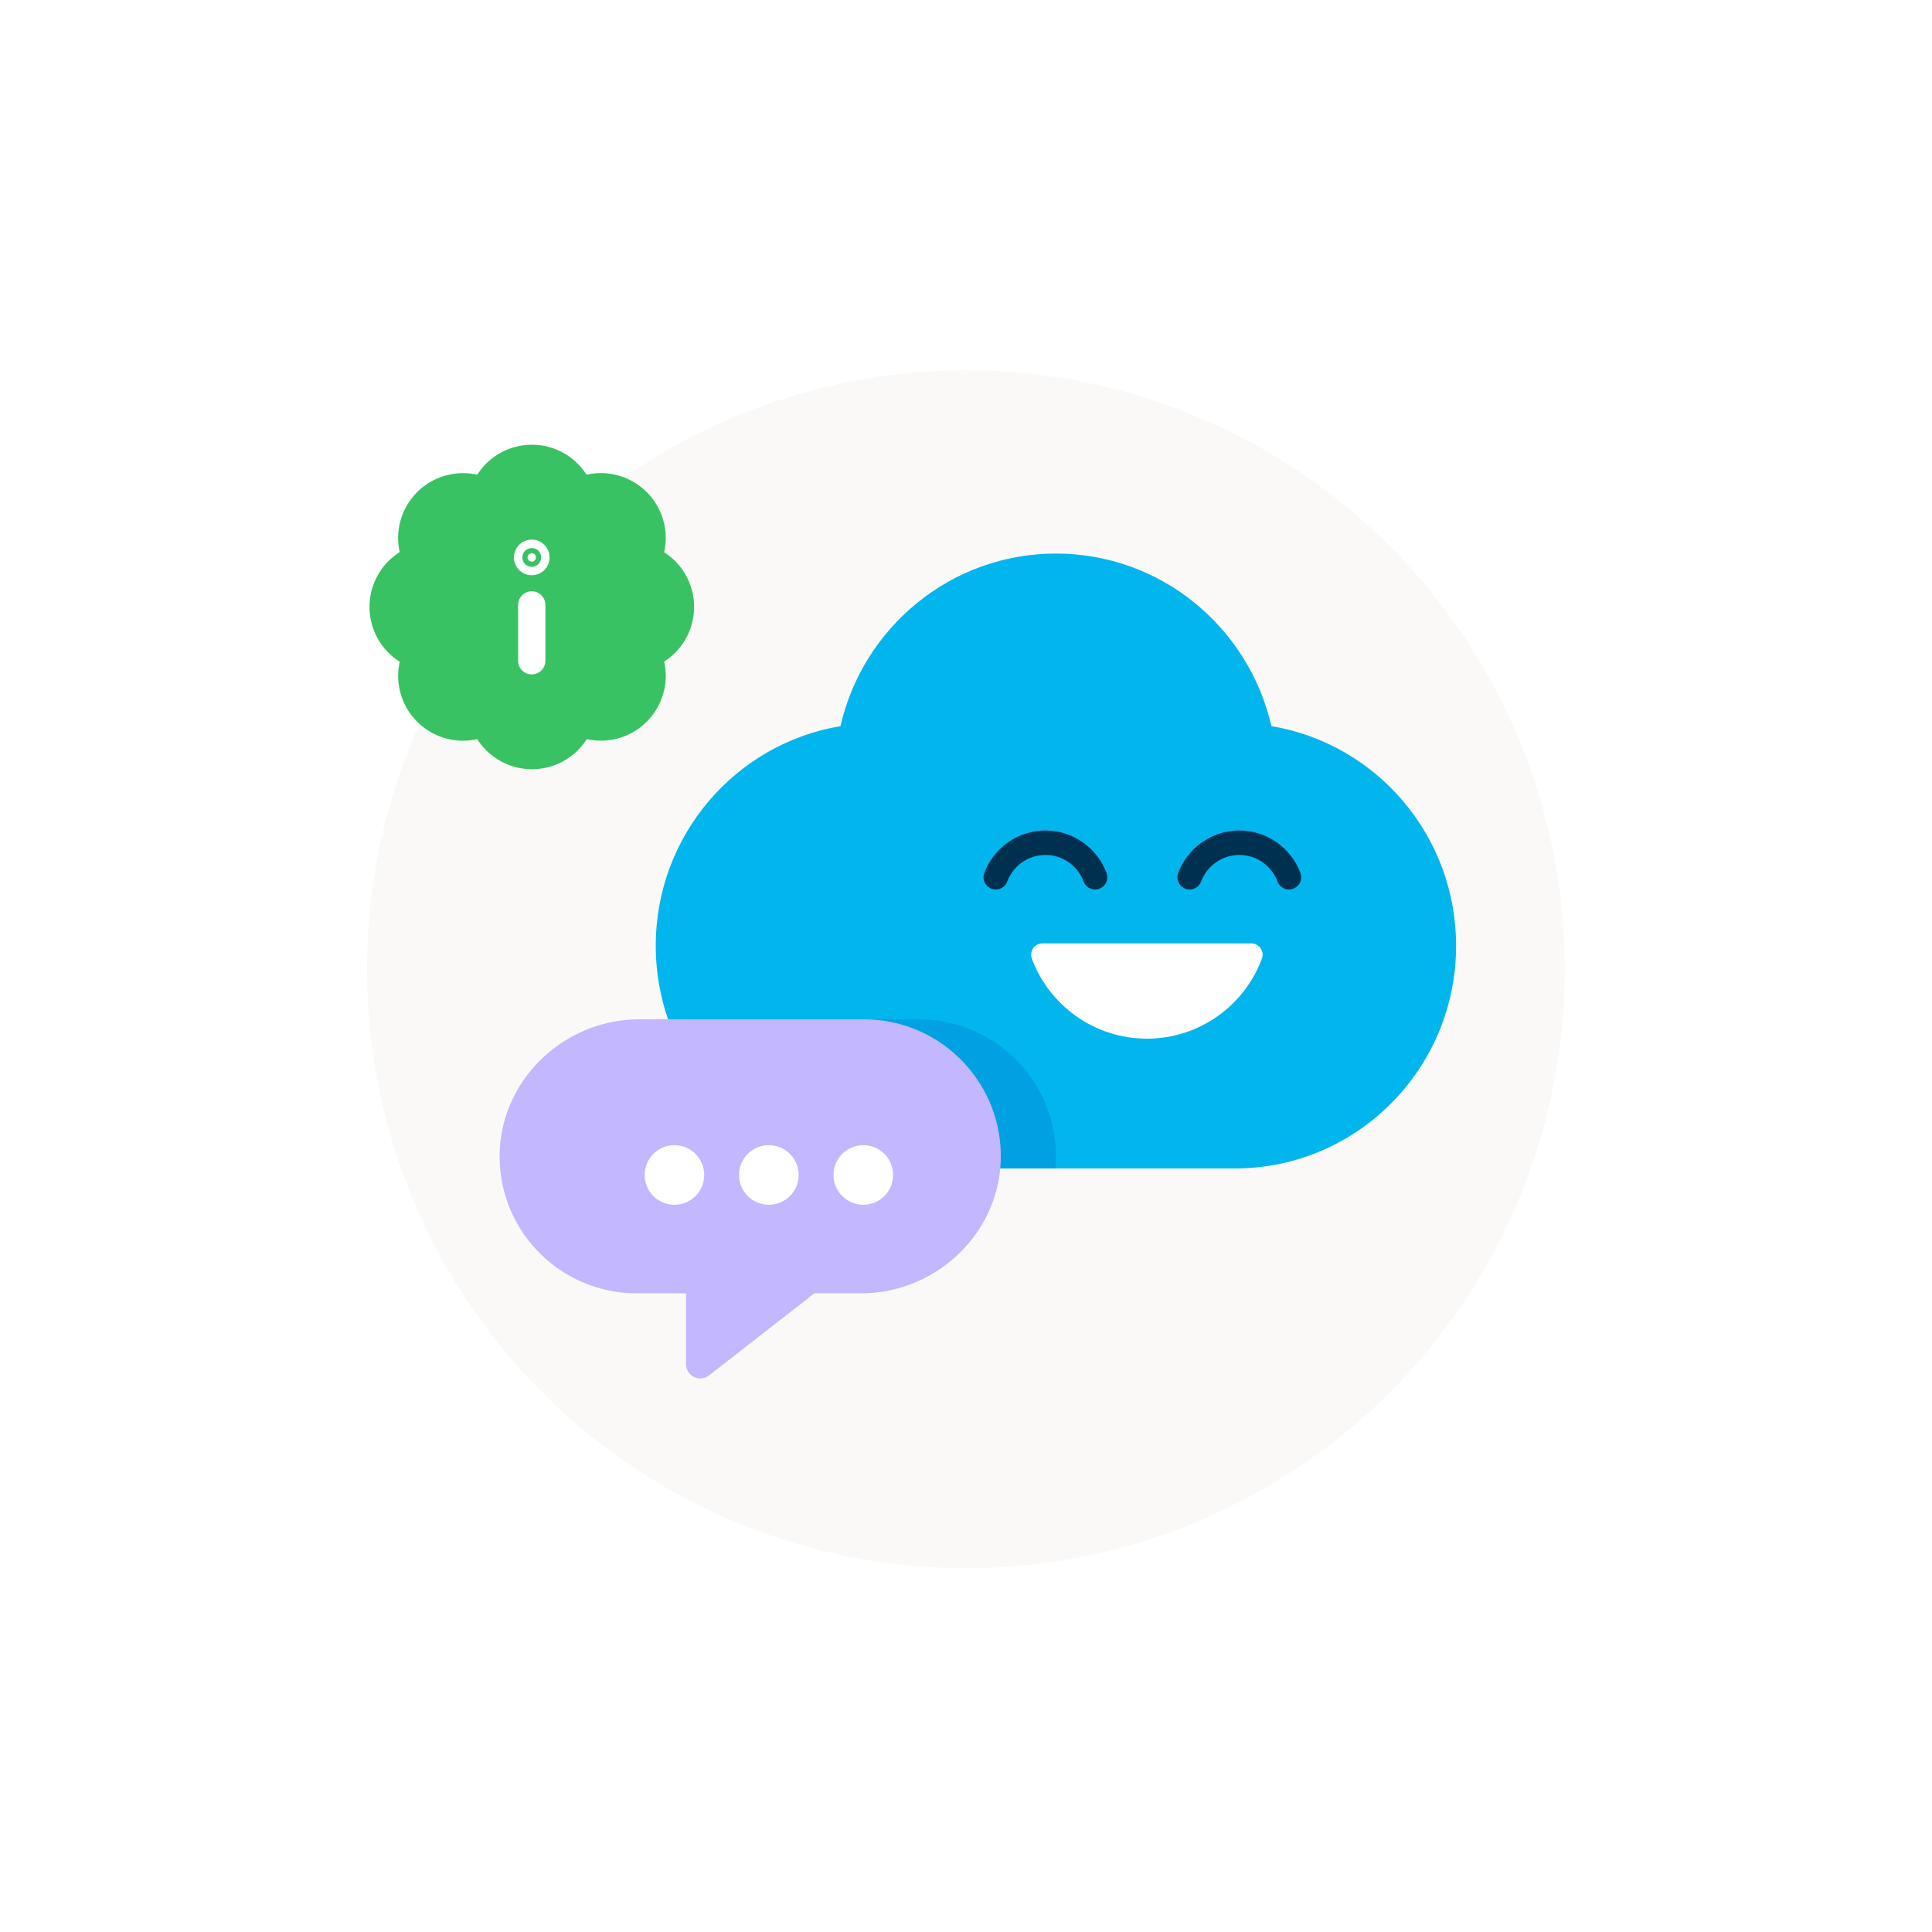
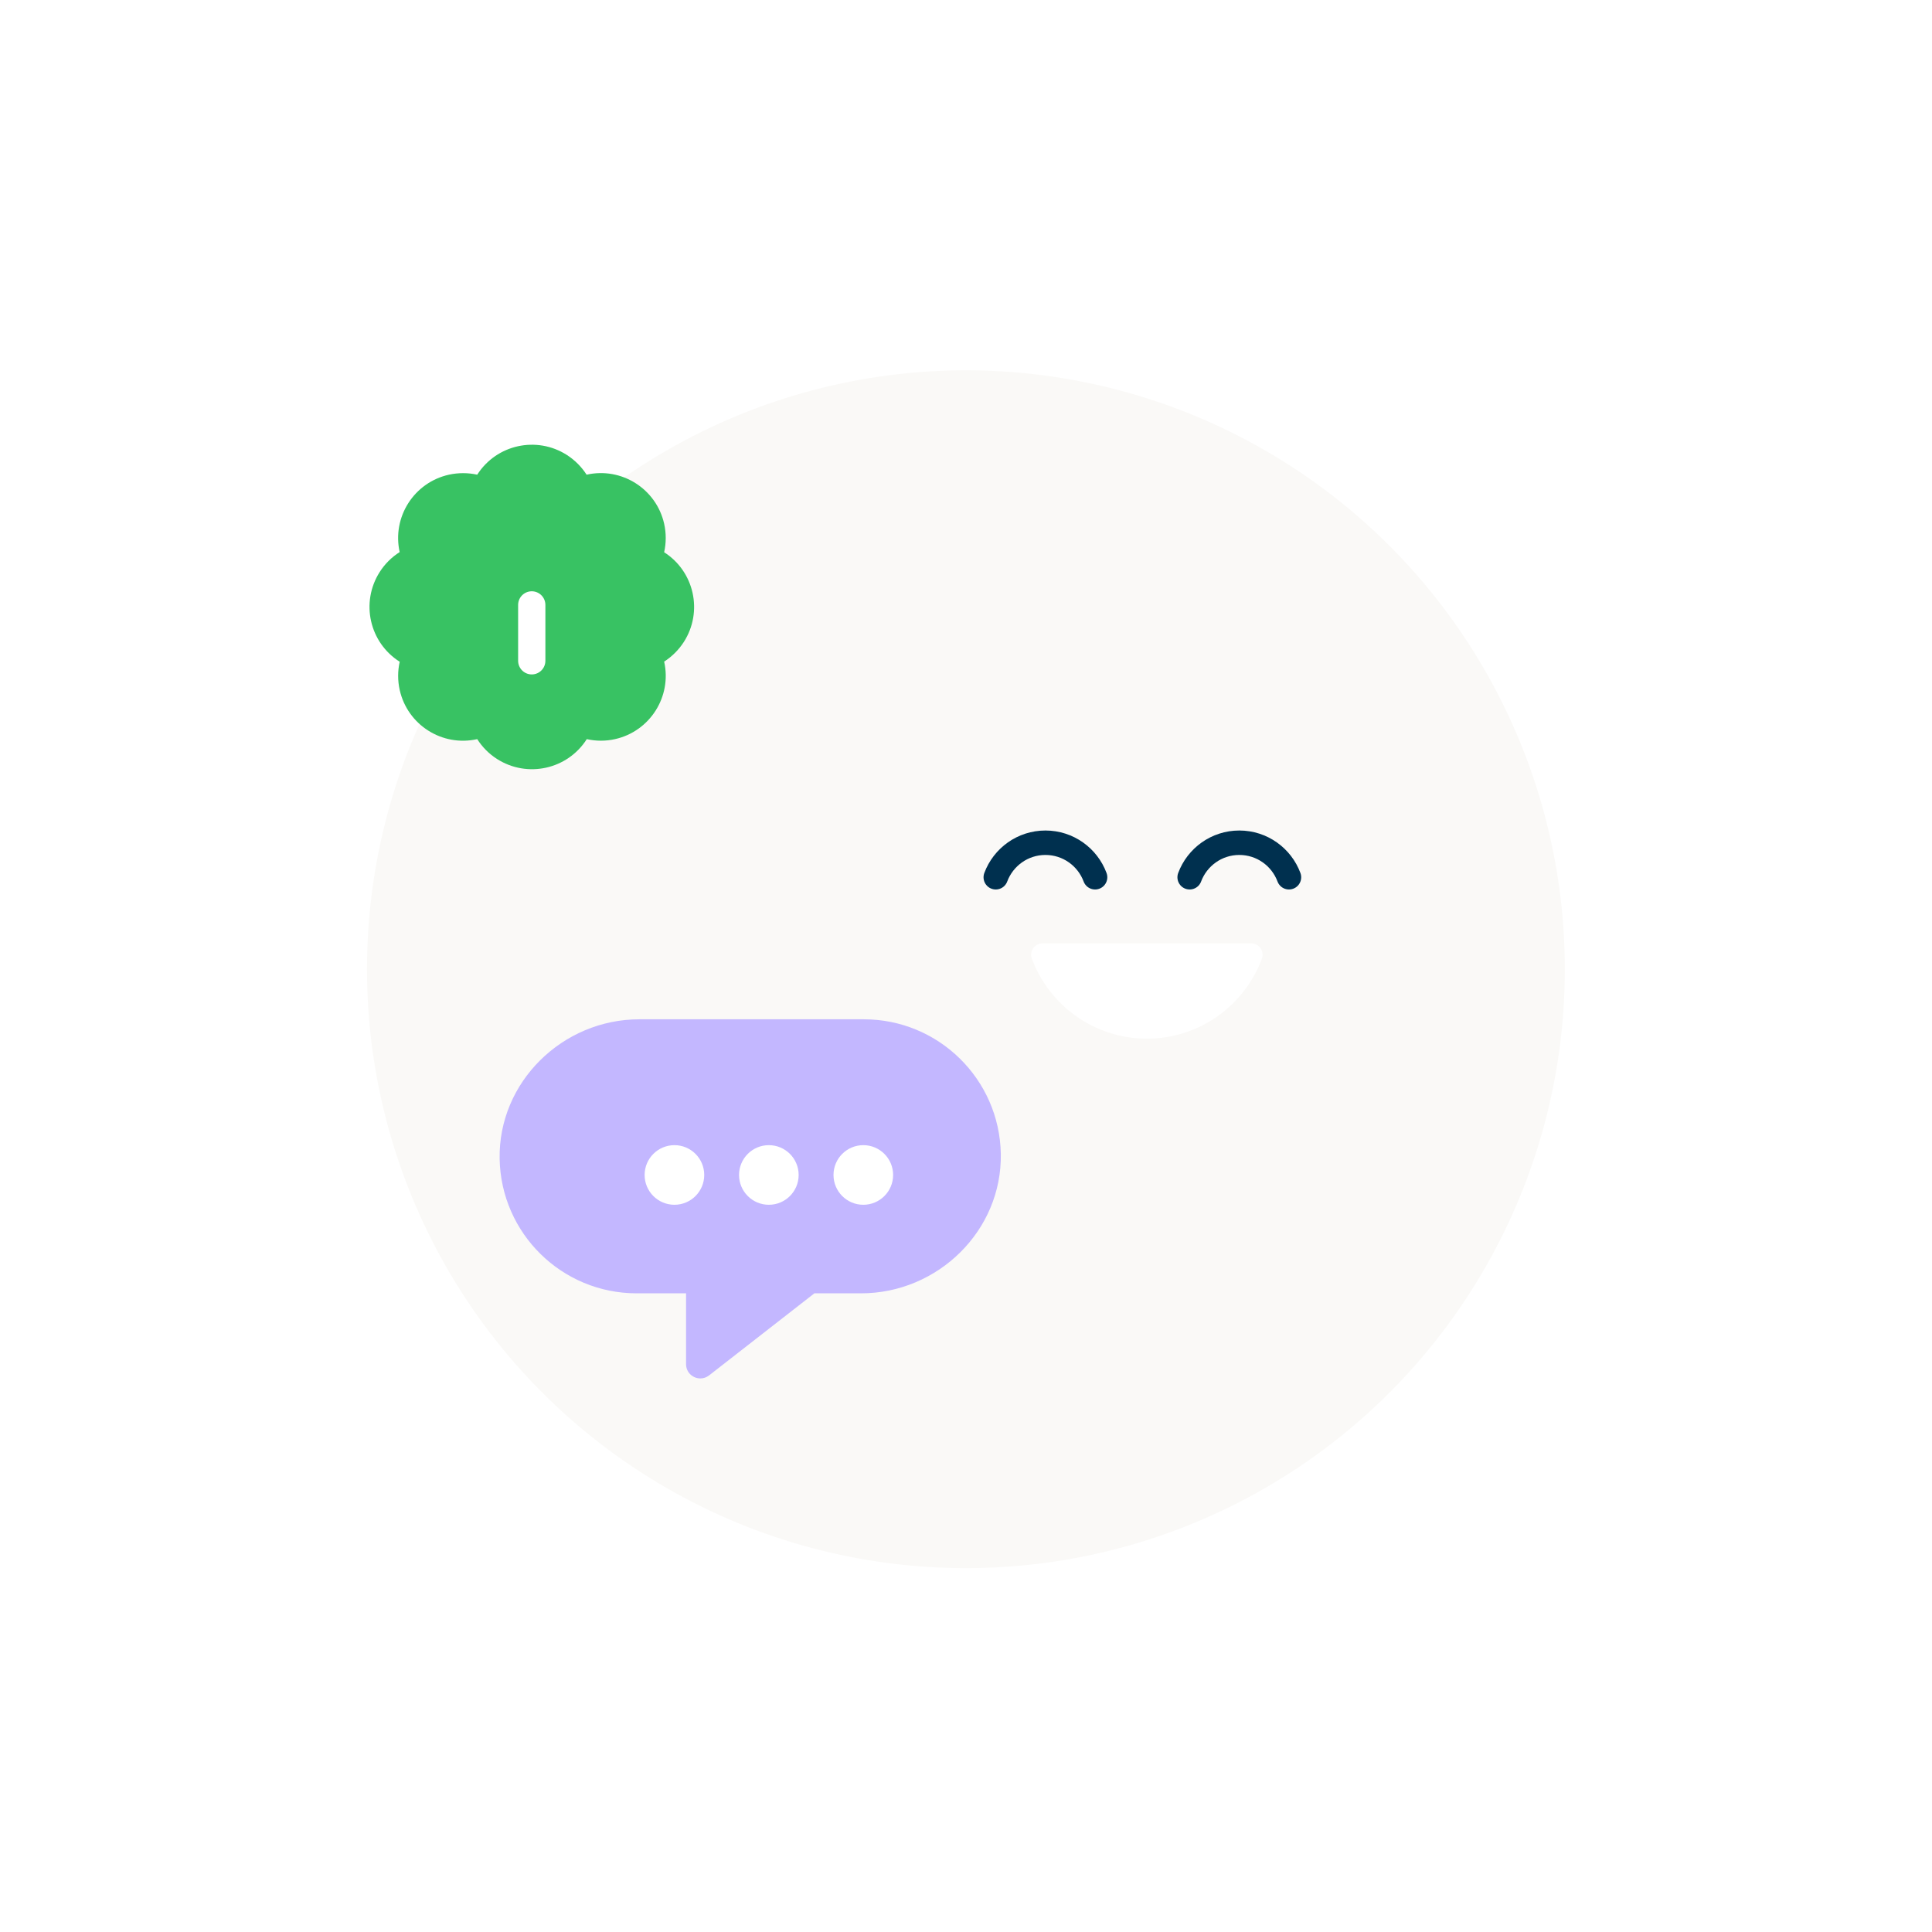
<svg xmlns="http://www.w3.org/2000/svg" preserveAspectRatio="xMidYMid slice" id="a" width="225px" height="225px" viewBox="0 0 425.2 425.2">
  <defs>
    <clipPath id="b">
      <path d="M320.46,208.14c0-24.32-17.59-44.48-40.65-48.33-4.97-21.75-24.3-37.98-47.42-37.98s-42.45,16.23-47.42,37.98c-23.06,3.85-40.65,24.02-40.65,48.33,0,27.07,21.79,49.01,48.67,49.01h78.8c26.88,0,48.67-21.94,48.67-49.01" fill="none" />
    </clipPath>
    <filter id="c" x="137.77" y="247.93" width="54.69" height="13.12" filterUnits="userSpaceOnUse">
      <feOffset dx="4.1" dy="4.1" />
      <feGaussianBlur result="d" stdDeviation="0" />
      <feFlood flood-color="#1d1d1c" flood-opacity=".1" />
      <feComposite in2="d" operator="in" />
      <feComposite in="SourceGraphic" />
    </filter>
  </defs>
  <circle cx="212.58" cy="213.31" r="131.81" fill="#faf9f7" />
-   <path d="M320.46,208.14c0-24.32-17.59-44.48-40.65-48.33-4.97-21.75-24.3-37.98-47.42-37.98s-42.45,16.23-47.42,37.98c-23.06,3.85-40.65,24.02-40.65,48.33,0,27.07,21.79,49.01,48.67,49.01h78.8c26.88,0,48.67-21.94,48.67-49.01" fill="#00b6ed" />
  <g clip-path="url(#b)">
-     <path d="M202.24,224.33c16.46,0,29.84,13.18,30.15,29.57.32,16.91-13.84,30.74-30.75,30.74h-10.28l-23.17,18.06c-.59.46-1.26.67-1.92.67-1.63,0-3.15-1.28-3.15-3.15v-15.58h-10.88c-16.46,0-29.84-13.18-30.15-29.57-.32-16.91,13.84-30.74,30.75-30.74h49.39" fill="#00a1e2" />
-   </g>
+     </g>
  <path d="M190.11,224.33c16.46,0,29.84,13.18,30.15,29.57.32,16.91-13.84,30.74-30.75,30.74h-10.28l-23.17,18.06c-.59.46-1.26.67-1.92.67-1.63,0-3.15-1.28-3.15-3.15v-15.58h-10.88c-16.46,0-29.84-13.18-30.15-29.57-.32-16.91,13.84-30.74,30.75-30.74h49.39" fill="#c3b7ff" />
  <g filter="url(#c)">
    <circle cx="144.33" cy="254.49" r="6.56" fill="#fff" />
    <circle cx="165.11" cy="254.49" r="6.56" fill="#fff" />
    <circle cx="185.9" cy="254.49" r="6.56" fill="#fff" />
  </g>
  <path d="M283.68,193.07c-1.65-4.44-5.92-7.6-10.93-7.6s-9.28,3.17-10.93,7.6" fill="none" stroke="#00304f" stroke-linecap="round" stroke-linejoin="round" stroke-width="5.38" />
  <path d="M241.01,193.07c-1.65-4.44-5.92-7.6-10.93-7.6s-9.28,3.17-10.93,7.6" fill="none" stroke="#00304f" stroke-linecap="round" stroke-linejoin="round" stroke-width="5.38" />
  <path d="M275.38,210.12c-3.48,9.32-12.43,15.97-22.97,15.97-10.53,0-19.49-6.65-22.97-15.97h45.93Z" fill="#fff" stroke="#fff" stroke-linecap="round" stroke-linejoin="round" stroke-width="5" />
  <path d="M87.96,121.51c-1.71-7.7,3.15-15.33,10.85-17.04,2.05-.45,4.17-.45,6.22,0,4.25-6.65,13.08-8.59,19.73-4.34,1.74,1.12,3.22,2.6,4.34,4.34,7.7-1.73,15.34,3.11,17.07,10.8.46,2.06.46,4.2,0,6.27,6.65,4.25,8.59,13.08,4.34,19.73-1.12,1.74-2.6,3.22-4.34,4.34,1.73,7.7-3.12,15.34-10.81,17.06-2.05.46-4.17.46-6.22,0-4.23,6.66-13.06,8.62-19.72,4.39-1.77-1.12-3.26-2.62-4.39-4.39-7.7,1.73-15.34-3.12-17.06-10.81-.46-2.05-.46-4.17,0-6.22-6.67-4.22-8.65-13.04-4.43-19.71,1.13-1.79,2.64-3.3,4.43-4.43Z" fill="#38c263" />
  <line x1="117.03" y1="145.43" x2="117.03" y2="133.13" fill="#fff" stroke="#fff" stroke-linecap="round" stroke-miterlimit="10" stroke-width="6" />
-   <circle cx="117.03" cy="122.68" r=".93" fill="#fff" stroke="#fff" stroke-linecap="round" stroke-miterlimit="10" stroke-width="6" />
</svg>